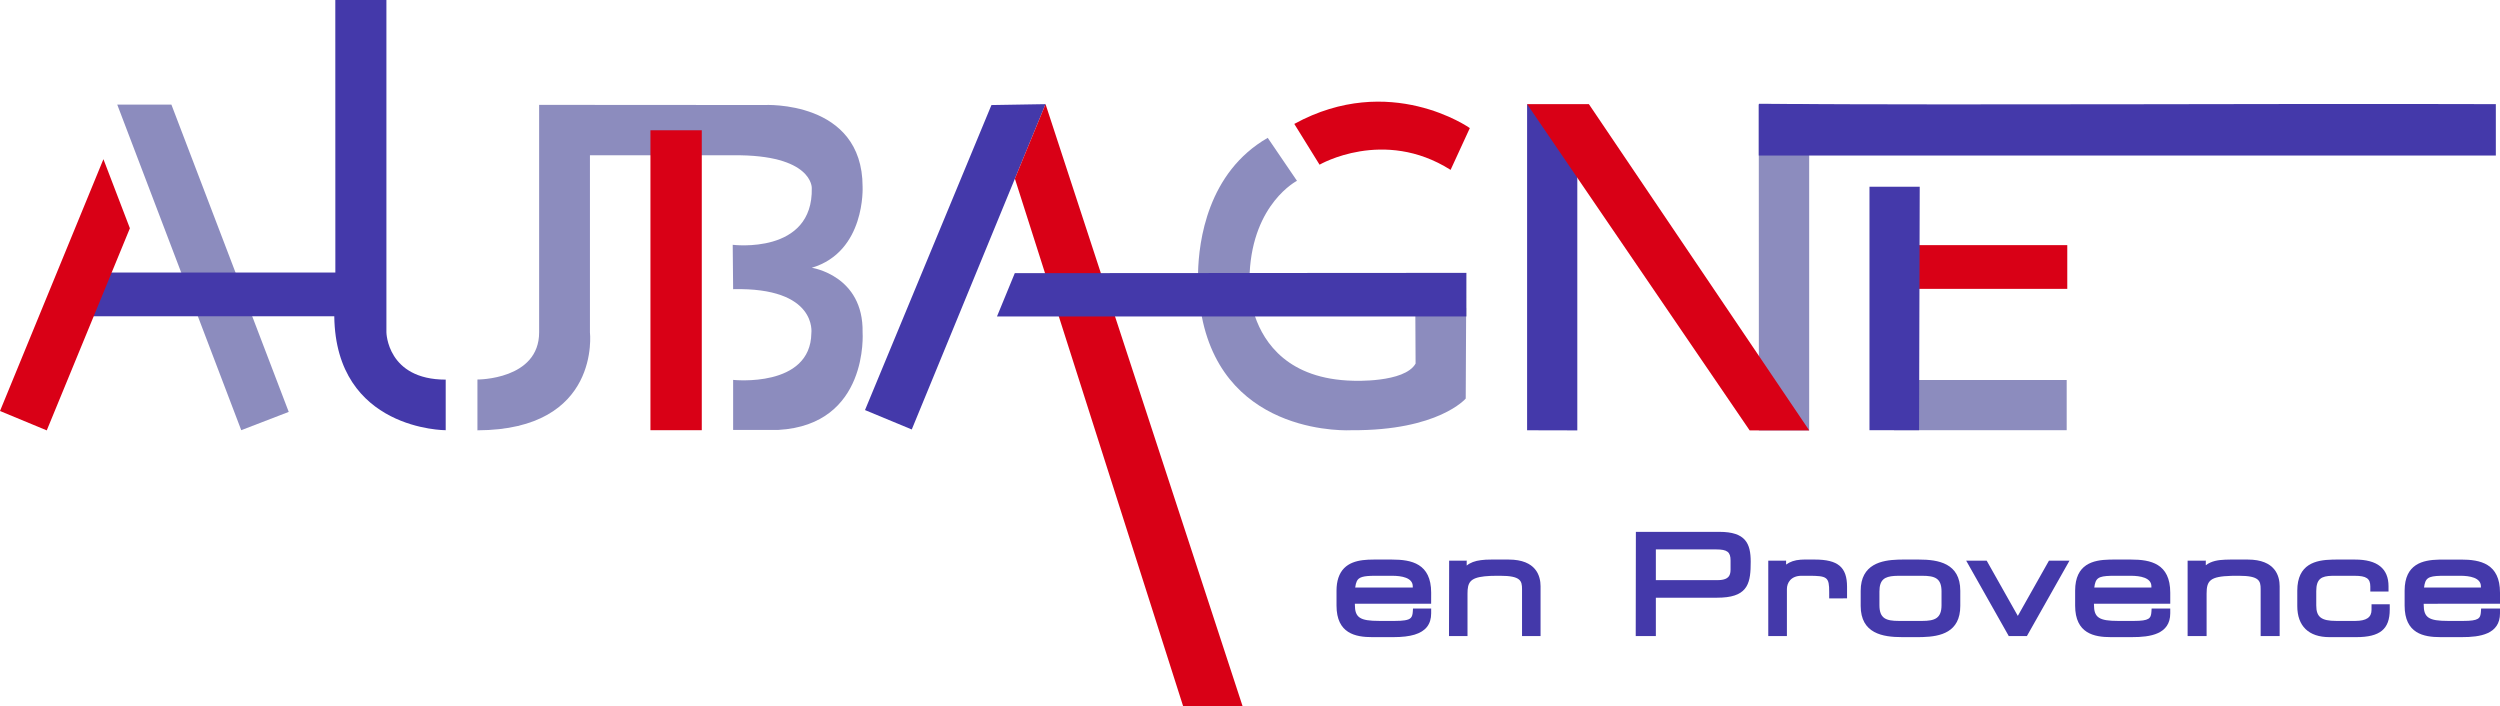
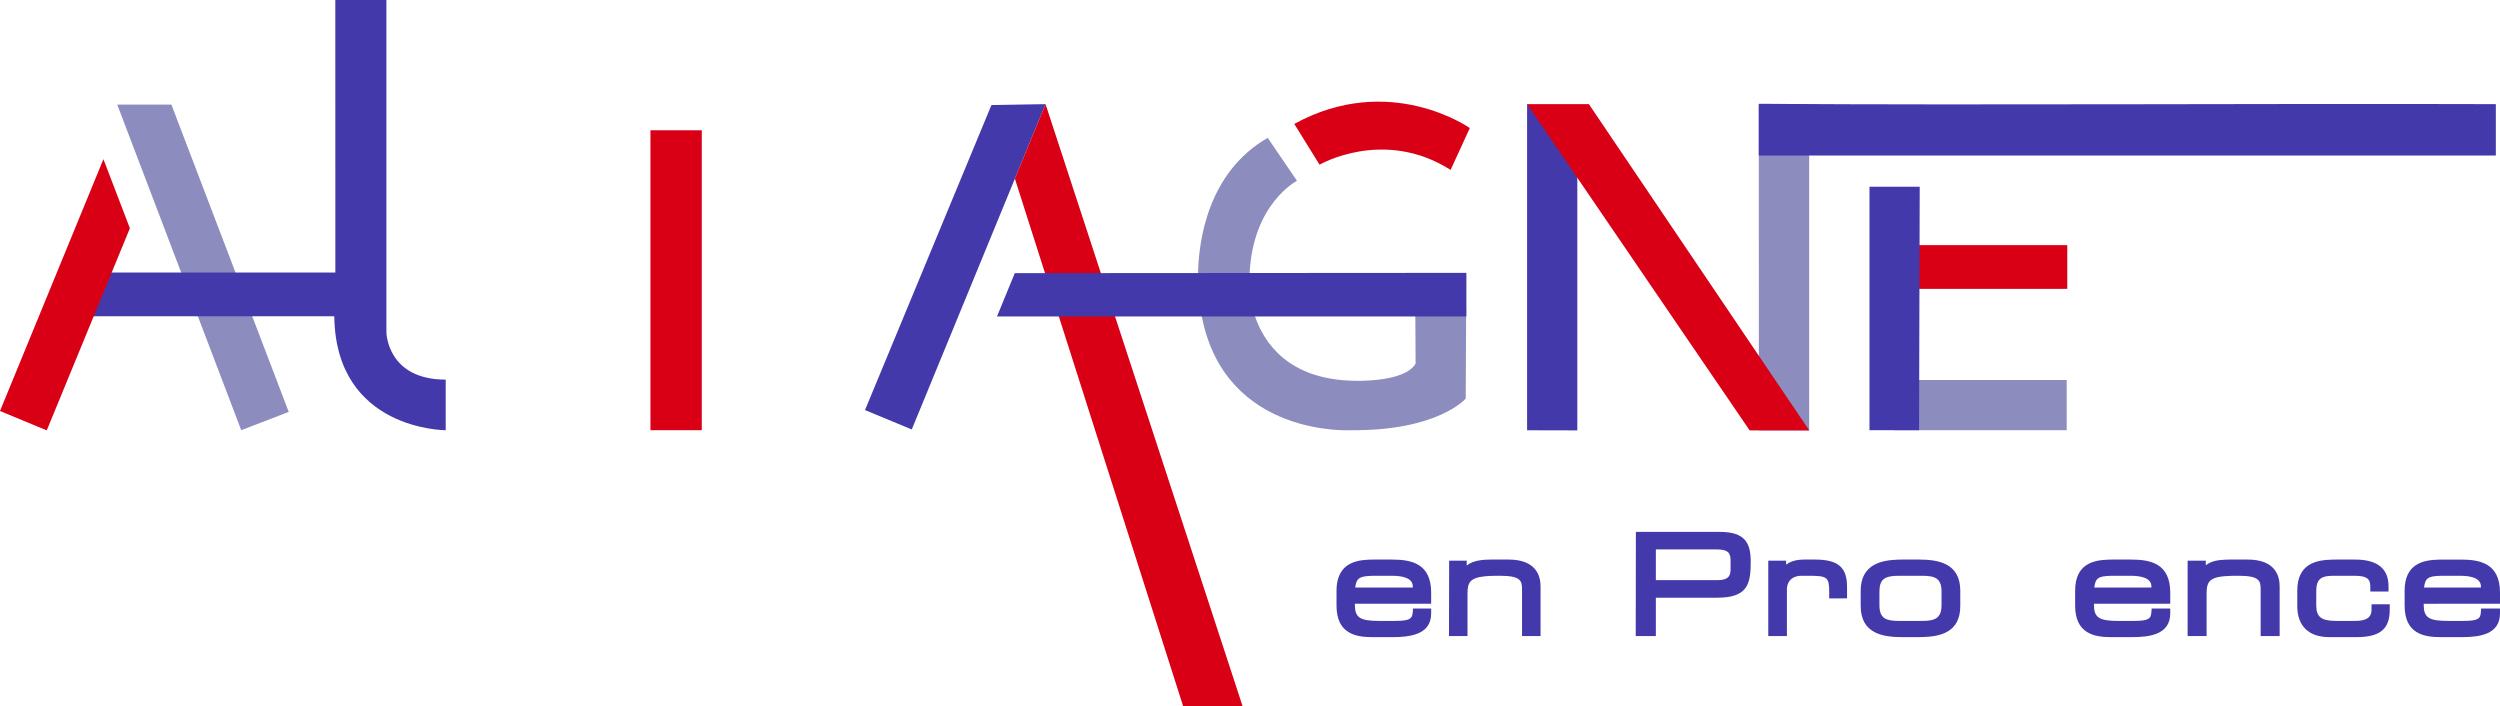
<svg xmlns="http://www.w3.org/2000/svg" xmlns:ns1="http://sodipodi.sourceforge.net/DTD/sodipodi-0.dtd" xmlns:ns2="http://www.inkscape.org/namespaces/inkscape" id="svg833" xml:space="preserve" width="600" height="169.54" viewBox="0 0 600 169.54" ns1:docname="Logo Aubagne.svg" ns2:version="1.0.1 (c497b03c, 2020-09-10)">
  <defs id="defs837" />
  <g id="g911" style="fill:#4439aa;fill-opacity:1">
    <path d="m 600,144.901 v -2.656 c 0,-7.006 -4.738,-7.948 -9.371,-7.948 h -4.459 l -0.809,0.012 c -3.841,0.081 -8.251,1.003 -8.251,7.455 v 3.586 c 0,6.703 4.576,7.56 8.562,7.56 h 5.211 c 4.245,0 9.116,-0.651 9.116,-5.724 v -1.136 h -4.532 l -0.049,0.764 c -0.105,1.601 -0.497,2.203 -4.233,2.207 h -3.659 c -4.637,0 -5.838,-0.8 -5.838,-3.897 v -0.218 z m -14.254,-6.707 0.639,-0.008 h 4.067 c 2.264,0 4.964,0.445 4.964,2.547 v 0.279 H 581.768 c 0.279,-2.28 0.97,-2.737 3.978,-2.818" style="fill:#4439aa;fill-opacity:1;fill-rule:nonzero;stroke:none;stroke-width:4.043" id="path1067" />
    <path d="m 342.659,144.904 0.813,-0.004 0.008,-2.652 c 0,-7.006 -4.738,-7.952 -9.371,-7.952 h -4.459 c -3.444,0 -7.139,0.517 -8.437,4.374 -0.299,0.885 -0.449,1.928 -0.449,3.093 v 3.586 c 0,6.703 4.576,7.564 8.562,7.564 h 5.033 c 2.151,0 3.828,-0.198 5.138,-0.598 2.676,-0.813 3.982,-2.49 3.982,-5.13 v -1.136 l -4.362,0.004 -0.049,0.764 c -0.089,1.375 -0.517,1.835 -1.928,2.062 -0.598,0.097 -1.338,0.141 -2.325,0.141 h -3.808 c -4.641,0 -5.838,-0.8 -5.838,-3.897 v -0.218 z m -17.024,-5.417 c 0.473,-0.982 1.544,-1.298 4.398,-1.298 h 4.071 c 2.264,0 4.96,0.441 4.96,2.543 v 0.279 h -13.818 c 0.089,-0.667 0.21,-1.156 0.388,-1.524" style="fill:#4439aa;fill-opacity:1;fill-rule:nonzero;stroke:none;stroke-width:4.043" id="path1069" />
    <path d="m 362.073,134.294 h -4.168 c -0.966,0 -1.775,0.044 -2.462,0.137 -1.48,0.186 -2.587,0.606 -3.436,1.306 v -1.185 l -4.212,0.004 -0.036,17.723 v 0.372 h 4.443 v -10.179 c 0,-2.616 0.566,-3.768 4.079,-4.152 0.849,-0.089 1.843,-0.133 3.04,-0.133 h 0.712 c 4.904,0 5.255,1.205 5.255,3.19 v 11.275 h 4.447 v -11.954 c 0,-2.393 -0.999,-6.404 -7.661,-6.404" style="fill:#4439aa;fill-opacity:1;fill-rule:nonzero;stroke:none;stroke-width:4.043" id="path1071" />
    <path d="m 412.67,127.644 h -19.247 l -0.813,0.004 -0.036,24.632 v 0.372 h 4.831 v -9.201 h 14.61 c 0.461,0 0.881,-0.012 1.282,-0.036 6.379,-0.336 6.873,-3.776 6.873,-8.599 0,-4.427 -1.253,-7.172 -7.499,-7.172 m 2.664,9.084 c 0,1.577 -0.687,2.292 -2.369,2.47 l -0.776,0.036 h -14.784 v -7.374 h 14.485 c 2.64,0 3.444,0.614 3.444,2.64 z" style="fill:#4439aa;fill-opacity:1;fill-rule:nonzero;stroke:none;stroke-width:4.043" id="path1073" />
    <path d="m 435.564,134.294 h -2.616 l -0.8,0.032 c -1.407,0.097 -2.575,0.493 -3.485,1.172 v -0.946 l -4.281,0.004 v 18.095 h 4.475 v -11.279 c 0,-1.455 0.914,-3.165 3.489,-3.186 h 1.694 c 4.548,0 4.964,0.327 4.964,3.901 v 1.524 l 4.285,-0.004 v -2.785 c 0,-4.698 -2.167,-6.529 -7.726,-6.529" style="fill:#4439aa;fill-opacity:1;fill-rule:nonzero;stroke:none;stroke-width:4.043" id="path1075" />
    <path d="m 460.547,134.294 h -3.97 c -0.372,0 -0.732,0.008 -1.083,0.02 -3.832,0.129 -8.93,1.039 -8.93,7.483 v 3.614 c 0,6.646 5.3,7.499 9.921,7.499 h 3.97 l 1.015,-0.016 c 4.188,-0.129 8.999,-1.096 8.999,-7.483 v -3.618 c 0,-6.646 -5.3,-7.499 -9.921,-7.499 m 5.417,10.956 c 0,3.161 -1.629,3.764 -4.633,3.772 h -5.595 c -3.101,0 -4.673,-0.586 -4.673,-3.772 v -3.291 c 0,-2.899 1.302,-3.566 3.554,-3.735 l 1.027,-0.036 h 5.648 c 3.101,0 4.673,0.586 4.673,3.772 z" style="fill:#4439aa;fill-opacity:1;fill-rule:nonzero;stroke:none;stroke-width:4.043" id="path1077" />
-     <path d="m 484.276,147.818 -7.475,-13.264 -4.92,0.004 10.111,17.901 0.105,0.194 4.362,-0.004 10.046,-17.792 0.17,-0.303 h -4.924 z" style="fill:#4439aa;fill-opacity:1;fill-rule:nonzero;stroke:none;stroke-width:4.043" id="path1079" />
    <path d="m 511.491,134.295 h -4.455 l -0.841,0.012 c -3.8,0.093 -8.162,1.027 -8.162,7.459 v 3.582 c 0,6.703 4.576,7.564 8.562,7.564 h 5.041 l 0.113,-0.004 c 4.241,0 9.112,-0.647 9.112,-5.724 v -1.136 l -4.471,0.004 -0.049,0.76 c -0.105,1.601 -0.497,2.207 -4.233,2.211 h -3.719 c -4.637,0 -5.838,-0.804 -5.838,-3.901 v -0.218 l 18.309,-0.004 v -2.652 c 0,-7.006 -4.738,-7.952 -9.371,-7.952 m 4.847,6.715 h -13.709 c 0.283,-2.276 0.966,-2.733 3.958,-2.814 l 0.72,-0.008 h 4.067 c 2.264,0 4.964,0.441 4.964,2.543 z" style="fill:#4439aa;fill-opacity:1;fill-rule:nonzero;stroke:none;stroke-width:4.043" id="path1081" />
    <path d="m 539.458,134.294 h -4.164 c -0.441,0 -0.877,0.012 -1.29,0.032 -1.54,0.065 -3.271,0.283 -4.613,1.334 v -1.108 l -4.362,0.004 v 18.095 h 4.556 v -10.179 c 0,-3.125 0.821,-4.124 5.951,-4.269 0.336,-0.008 0.687,-0.016 1.055,-0.016 h 0.712 c 4.904,0 5.255,1.205 5.255,3.19 v 11.275 h 4.56 v -11.954 c 0,-2.393 -0.999,-6.404 -7.661,-6.404" style="fill:#4439aa;fill-opacity:1;fill-rule:nonzero;stroke:none;stroke-width:4.043" id="path1083" />
    <path d="m 569.166,146.38 c 0,1.791 -1.237,2.632 -3.889,2.64 h -4.568 c -3.594,0 -4.807,-0.934 -4.807,-3.707 v -3.456 c 0,-3 1.318,-3.602 3.748,-3.663 l 5.454,-0.004 c 2.822,0 3.772,0.647 3.772,2.575 v 1.201 l 4.37,-0.004 v -1.265 c 0,-4.249 -2.696,-6.404 -8.017,-6.404 h -4.649 l -0.889,0.016 c -3.885,0.089 -8.344,1.023 -8.344,7.455 v 3.683 c 0,4.811 2.741,7.463 7.721,7.463 h 6.42 c 5.716,0 8.049,-1.912 8.049,-6.598 v -1.298 l -4.37,0.004 z" style="fill:#4439aa;fill-opacity:1;fill-rule:nonzero;stroke:none;stroke-width:4.043" id="path1085" />
  </g>
  <g id="g979">
    <path d="m 366.503,24.994 v 78.272 l 12.051,0.028 V 32.664 Z" style="fill:#4439aa;fill-opacity:1;fill-rule:nonzero;stroke:none;stroke-width:4.043" id="path1055" ns1:nodetypes="ccccc" />
-     <path d="M 194.827,64.267 C 207.791,60.399 207.023,44.814 207.023,44.814 207.011,23.942 183.475,25.203 183.475,25.203 l -54.083,-0.036 v 54.592 c 0,11.416 -14.808,11.324 -14.808,11.324 v 12.193 c 29.718,-0.093 27.001,-23.516 27.001,-23.516 V 37.266 h 34.367 c 19.12,-0.205 18.875,7.843 18.875,7.843 0.376,16.078 -18.976,13.644 -18.976,13.644 l 0.101,10.648 c 20.302,-0.477 18.774,10.551 18.774,10.551 -0.174,13.224 -18.774,11.222 -18.774,11.222 v 12.007 h 10.842 C 208.58,101.965 207.023,79.759 207.023,79.759 207.266,66.087 194.827,64.267 194.827,64.267" style="fill:#8c8cbe;fill-opacity:1;fill-rule:nonzero;stroke:none;stroke-width:4.043" id="path1057" />
    <path d="m 348.142,40.773 4.617,-10.034 c 0,0 -19.195,-13.579 -42.129,-0.999 l 6.064,9.787 c 0,0 15.362,-8.946 31.448,1.245" style="fill:#d90016;fill-opacity:1;fill-rule:nonzero;stroke:none;stroke-width:4.043" id="path1061" />
    <path d="M 41.134,25.101 H 28.137 l 29.762,78.145 11.396,-4.39" style="fill:#8c8cbe;fill-opacity:1;fill-rule:nonzero;stroke:none;stroke-width:4.043" id="path1488" />
    <path d="M 92.739,3.901084e-7 H 80.473 L 80.485,65.414 H 16.799 l -4.314,10.491 H 80.227 C 80.582,103.314 106.969,103.25 106.969,103.25 V 91.11 c -14.097,0 -14.23,-11.356 -14.23,-11.356 z" style="fill:#4439aa;fill-opacity:1;fill-rule:nonzero;stroke:none;stroke-width:4.043" id="path1490" ns1:nodetypes="cccccccccc" />
    <path d="m 156.106,31.266 v 71.984 h 12.322 V 31.266 Z" style="fill:#d90016;fill-opacity:1;fill-rule:nonzero;stroke:none;stroke-width:4.043" id="path1492" />
    <path d="m 250.93,24.994 -12.985,0.218 -30.344,73.205 11.222,4.657 z" style="fill:#4439aa;fill-opacity:1;fill-rule:nonzero;stroke:none;stroke-width:4.043" id="path1494" />
    <path d="m 250.93,24.994 -7.358,17.885 40.398,126.661 h 14.271 z" style="fill:#d90016;fill-opacity:1;fill-rule:nonzero;stroke:none;stroke-width:4.043" id="path1496" />
    <path id="path1508" style="fill:#283170;fill-opacity:1;fill-rule:nonzero;stroke:none;stroke-width:4.043" d="m 351.936,65.486 -0.057,10.457 h 0.057 z" />
    <path id="path1504" style="fill:#8c8cbe;fill-opacity:1;fill-rule:nonzero;stroke:none;stroke-width:4.043" d="m 299.918,65.521 c 0.821,-16.733 11.354,-22.125 11.354,-22.125 l -7.02,-10.316 c -14.44,8.312 -16.559,24.809 -16.721,32.449 l 0.898,10.414 c 5.668,29.172 35.955,27.309 35.955,27.309 20.852,0.133 27.389,-7.6 27.389,-7.6 l 0.105,-21.709 h -12.205 l 0.068,13.32 c -2.648,4.673 -15.041,4.115 -15.041,4.115 -15.496,-0.372 -21.309,-9.064 -23.492,-15.436 z" ns1:nodetypes="ccccccccccccc" />
    <path d="m 434.202,103.292 v -0.012 l 4.1e-4,6e-5 -4.1e-4,-78.286 -12.051,-0.071 v 0.141 l -0.044,2.02e-4 0.024,78.229 z" style="fill:#8c8cbe;fill-opacity:1;fill-rule:nonzero;stroke:none;stroke-width:4.043" id="path1513" ns1:nodetypes="ccccccccc" />
    <path d="m 434.202,103.292 v -0.012 l 4.1e-4,6e-5 -52.87,-78.286 H 366.503 l 53.412,78.3 z" style="fill:#d90016;fill-opacity:1;fill-rule:nonzero;stroke:none;stroke-width:4.043" id="path1515" />
    <path d="M 599.001,37.336 V 24.994 C 540.051,24.817 481.099,25.27 422.15,24.923 v 0.141 l -0.044,2.02e-4 v 12.271 z" style="fill:#4439aa;fill-opacity:1;fill-rule:nonzero;stroke:none;stroke-width:4.043" id="path891" ns1:nodetypes="ccccccc" />
    <path style="fill:#d90016;fill-opacity:1;fill-rule:nonzero;stroke:none;stroke-width:4.043" d="m 454.733,69.328 h 41.414 V 58.833 h -41.414 z" id="path899" ns1:nodetypes="ccccc" />
    <path style="fill:#8c8cbe;fill-opacity:1;fill-rule:nonzero;stroke:none;stroke-width:4.043" d="m 454.576,103.25 h 41.43 V 91.203 h -41.272 z" id="path1059" ns1:nodetypes="ccccc" />
    <path d="M 31.173,54.786 24.822,38.203 -1.0212869e-6,98.641 11.222,103.294 Z" style="fill:#d90016;fill-opacity:1;fill-rule:nonzero;stroke:none;stroke-width:4.043" id="path1063" />
    <path d="m 351.879,75.944 0.057,-10.458 -108.388,0.073 -4.269,10.386 z" style="fill:#4439aa;fill-opacity:1;fill-rule:nonzero;stroke:none;stroke-width:4.043" id="path1498" />
    <path d="m 460.733,44.809 h -12.059 v 58.441 h 11.902 z" style="fill:#4439aa;fill-opacity:1;fill-rule:nonzero;stroke:none;stroke-width:4.043" id="path893" ns1:nodetypes="ccccc" />
  </g>
</svg>